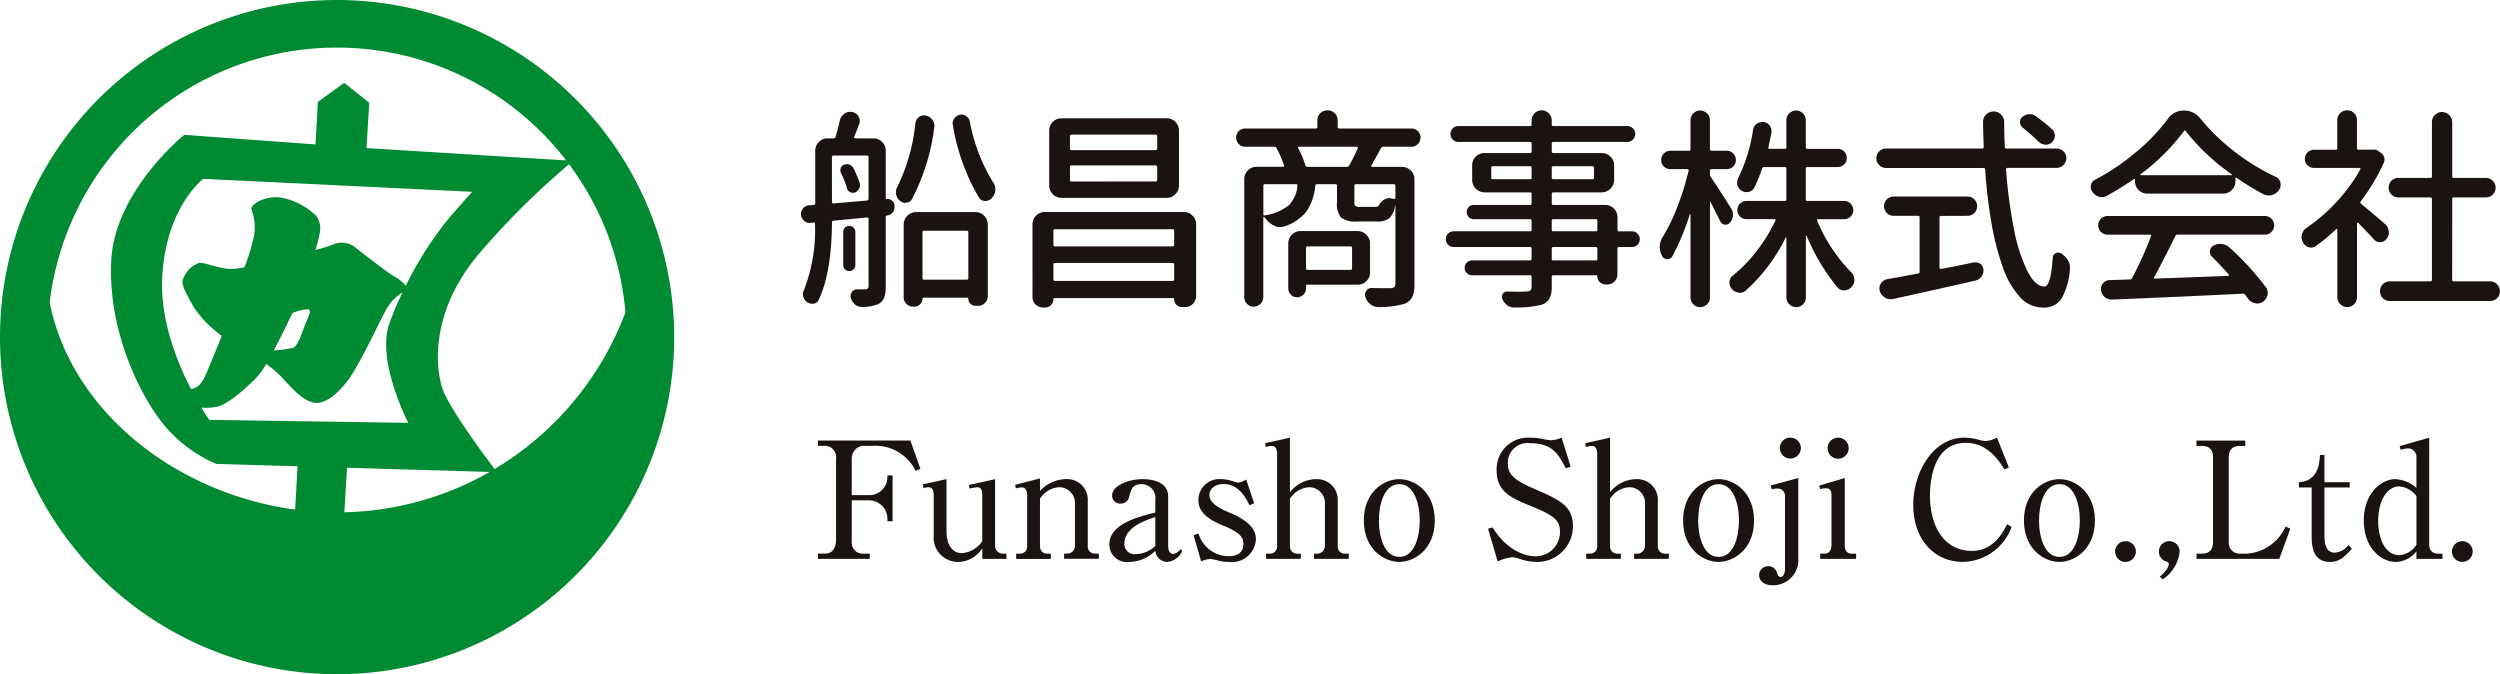
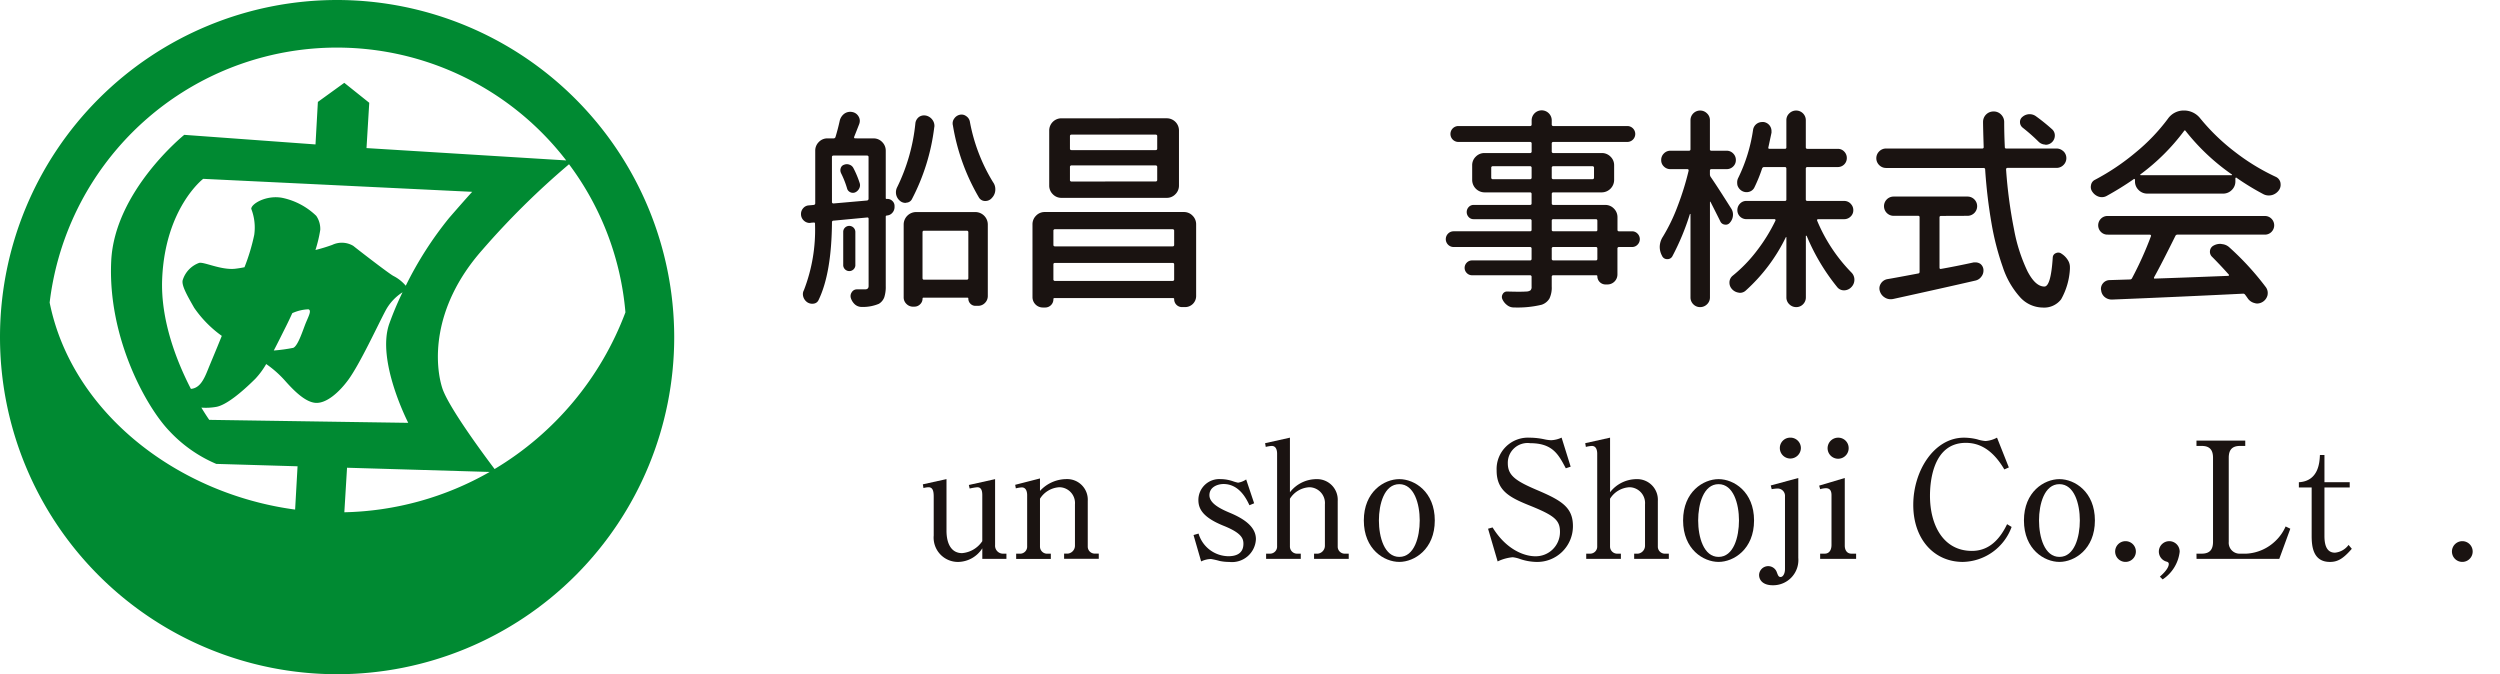
<svg xmlns="http://www.w3.org/2000/svg" width="287" height="77.4" viewBox="0 0 287 77.4">
  <g id="グループ_7092" data-name="グループ 7092" transform="translate(-117 -7401.059)">
    <path id="パス_126726" data-name="パス 126726" d="M38.7,0A38.7,38.7,0,1,0,77.4,38.7,38.745,38.745,0,0,0,38.7,0M5.7,34.735A33.216,33.216,0,0,1,65,18.416L42.075,17l.315-5.2L39.523,9.508,36.492,11.7l-.272,4.88-15.068-1.1s-7.991,6.437-8.383,14.466c-.427,8.792,4.018,16.765,6.659,19.517a15.772,15.772,0,0,0,5.4,3.792l9.331.275L33.88,58.5C20.239,56.671,8.219,47.267,5.7,34.735M40.163,48.442l-5.718-.086L24.022,48.2s-.365-.512-.906-1.405a6.9,6.9,0,0,0,1.71-.086c1.128-.2,2.873-1.624,4.477-3.217a8.986,8.986,0,0,0,1.256-1.7,12.164,12.164,0,0,1,2.074,1.814c.915,1.032,2.3,2.523,3.558,2.639s2.732-1.2,3.79-2.639c1.342-1.832,3.381-6.262,4.3-7.984a5.63,5.63,0,0,1,1.93-2.067,35.632,35.632,0,0,0-1.524,3.62c-1.493,4.247,2.18,11.366,2.18,11.366Zm16.052,5.737a35.137,35.137,0,0,1-16.685,4.63l.31-5.113ZM35.405,35.507c.357.118.1.636-.246,1.44s-.919,2.756-1.495,2.986a19.479,19.479,0,0,1-2.235.306c.47-.89.946-1.861,1.433-2.831.241-.481.47-.97.693-1.458a4.952,4.952,0,0,1,1.85-.443m11.18-2.7a4.564,4.564,0,0,0-1.44-1.137c-.636-.365-4.018-2.984-4.588-3.443a2.558,2.558,0,0,0-2.413-.115,19.288,19.288,0,0,1-1.93.589,15.355,15.355,0,0,0,.552-2.311,2.644,2.644,0,0,0-.458-1.608A7.944,7.944,0,0,0,32.4,22.711c-1.837-.345-3.556.689-3.556,1.263a5.95,5.95,0,0,1,.343,2.986,22.989,22.989,0,0,1-1.119,3.717,11.219,11.219,0,0,1-1.178.186c-1.61.115-3.438-.8-4.016-.687a3.063,3.063,0,0,0-1.909,2.018c-.115.592.476,1.655,1.331,3.148a13.079,13.079,0,0,0,3.166,3.217c-.664,1.661-1.333,3.221-1.557,3.786-.461,1.147-.917,2.182-1.95,2.295l-.038.007c-1.6-3.1-3.5-7.851-3.3-12.636.346-8.152,4.708-11.48,4.708-11.48l12.634.607,5.84.283,12.412.6s-.345.345-2.641,2.986a41.062,41.062,0,0,0-4.991,7.8m10.2,21.039c-1.117-1.48-5.321-7.129-6.014-9.317-.8-2.526-1.389-9.041,4.584-15.817a90.938,90.938,0,0,1,9.976-9.856,33.062,33.062,0,0,1,6.475,17,35.483,35.483,0,0,1-15.022,17.99" transform="translate(117 7401.059)" fill="#008a32" />
    <g id="グループ_7091" data-name="グループ 7091" transform="translate(210.895 7451.303)">
-       <path id="パス_126698" data-name="パス 126698" d="M95.014,62.651H89.063v-.6h.8c1.042,0,1.283-.929,1.283-1.616v-9.3a1.287,1.287,0,0,0-1.414-1.451h-.669v-.613H99.681l1.154,3.253-.558.224a5.121,5.121,0,0,0-5-2.864h-.762a1.308,1.308,0,0,0-1.1.371,1.516,1.516,0,0,0-.465,1.116v4.166H94.9a2.064,2.064,0,0,0,2.138-1.953v-.315h.6v5.263h-.6v-.427A2.112,2.112,0,0,0,94.9,55.937H92.95V60.68a1.253,1.253,0,0,0,1.172,1.375h.892Z" transform="translate(-89.063 -48.74)" fill="#1a1311" />
      <path id="パス_126699" data-name="パス 126699" d="M104.826,61.508V60.3a3.35,3.35,0,0,1-2.752,1.563,2.791,2.791,0,0,1-2.827-3.031V54.367c0-.651-.112-1.079-.6-1.079a2.605,2.605,0,0,0-.576.093L98,52.954l2.715-.6v5.914c0,1.563.595,2.584,1.785,2.584a3.09,3.09,0,0,0,2.324-1.375V54.2c0-.577-.148-.911-.576-.911a6.64,6.64,0,0,0-.875.148l-.093-.409,3.013-.67v7.57a.915.915,0,0,0,.837.984h.464v.6Z" transform="translate(-85.952 -47.597)" fill="#1a1311" />
      <path id="パス_126700" data-name="パス 126700" d="M108.711,52.3v1.432a4.158,4.158,0,0,1,3.048-1.358,2.366,2.366,0,0,1,2.436,2.51v5.244a.8.8,0,0,0,.781.8h.484v.6h-3.98v-.6h.429a.917.917,0,0,0,.817-.929V55.279a1.817,1.817,0,0,0-1.765-1.971,2.8,2.8,0,0,0-2.25,1.32V60.1a.817.817,0,0,0,.762.837h.483v.6h-3.98v-.6h.5a.811.811,0,0,0,.762-.855V54.22c0-.26-.055-.892-.613-.892a3.382,3.382,0,0,0-.686.111l-.075-.409Z" transform="translate(-83.216 -47.618)" fill="#1a1311" />
-       <path id="パス_126701" data-name="パス 126701" d="M122.248,60.579a2.061,2.061,0,0,1-1.749,1.283,1.381,1.381,0,0,1-1.339-1.283,4.293,4.293,0,0,1-2.994,1.283,2.015,2.015,0,0,1-2.286-1.99c0-2.343,3.2-3.161,5.281-3.682v-1.47a1.585,1.585,0,0,0-1.563-1.785c-1.06,0-1.227.595-1.432,1.413a.987.987,0,0,1-1,.818.908.908,0,0,1-.967-.948c0-1.061,1.785-1.86,3.515-1.86,1.228,0,2.92.391,2.92,1.971v5.728c0,.781.446.892.595.892a1.256,1.256,0,0,0,.8-.539Zm-3.087-3.868c-.874.279-3.552,1.116-3.552,3.013a1.173,1.173,0,0,0,1.34,1.246,3.387,3.387,0,0,0,2.212-.949Z" transform="translate(-80.424 -47.597)" fill="#1a1311" />
      <path id="パス_126702" data-name="パス 126702" d="M128.009,55.13l-.539.224c-.28-.577-1.1-2.436-2.977-2.436-.632,0-1.618.315-1.618,1.282,0,.856,1.023,1.47,2.27,1.99,1.672.689,3.067,1.618,3.067,3.05a2.746,2.746,0,0,1-3.067,2.622,5.236,5.236,0,0,1-1.1-.111,9.255,9.255,0,0,0-.986-.224,2.667,2.667,0,0,0-1.134.279l-.875-3.032.577-.167a3.617,3.617,0,0,0,3.423,2.6c.891,0,1.728-.3,1.728-1.432,0-.632-.26-1.246-2.231-2.045-2.417-.967-2.939-1.952-2.939-2.975a2.4,2.4,0,0,1,2.548-2.4,4.445,4.445,0,0,1,1.468.262,4.206,4.206,0,0,0,.539.148,2.251,2.251,0,0,0,.93-.372Z" transform="translate(-77.928 -47.597)" fill="#1a1311" />
      <path id="パス_126703" data-name="パス 126703" d="M129.995,48.827v6.268a3.868,3.868,0,0,1,3.068-1.507,2.368,2.368,0,0,1,2.417,2.512v5.244a.8.8,0,0,0,.781.8h.484v.6h-3.98v-.6h.427a.917.917,0,0,0,.818-.929V56.489a1.817,1.817,0,0,0-1.766-1.971,2.8,2.8,0,0,0-2.25,1.321v5.467a.818.818,0,0,0,.763.836h.483v.6h-3.98v-.6h.5a.811.811,0,0,0,.762-.855V50.669c0-.279-.055-.892-.613-.892a3.349,3.349,0,0,0-.688.112l-.076-.429Z" transform="translate(-75.806 -48.827)" fill="#1a1311" />
      <path id="パス_126704" data-name="パス 126704" d="M143.7,57.1c0,3.329-2.362,4.76-4.073,4.76-1.73,0-4.073-1.432-4.073-4.76,0-3.292,2.326-4.743,4.073-4.743S143.7,53.809,143.7,57.1m-6.416,0c0,1.916.632,4.185,2.343,4.185,1.73,0,2.343-2.288,2.343-4.185s-.632-4.166-2.343-4.166c-1.73,0-2.343,2.288-2.343,4.166" transform="translate(-72.881 -47.597)" fill="#1a1311" />
      <path id="パス_126705" data-name="パス 126705" d="M155.615,52.157l-.558.186c-.837-1.581-1.506-2.882-4.09-2.882a2.268,2.268,0,0,0-2.567,2.305c0,1.4.893,2.028,3.384,3.087,2.789,1.19,4.092,1.971,4.092,4.128a4.1,4.1,0,0,1-4.221,4.111,6.236,6.236,0,0,1-1.8-.317,3.677,3.677,0,0,0-.893-.222,5.075,5.075,0,0,0-1.73.483l-1.1-3.756.52-.148c1.581,2.584,3.682,3.31,4.891,3.31a2.779,2.779,0,0,0,2.845-2.808c0-1.32-.631-1.859-3.329-2.957-2.38-.949-3.942-1.711-3.942-4.073a3.6,3.6,0,0,1,3.794-3.775,8.121,8.121,0,0,1,1.749.2,4.669,4.669,0,0,0,.706.092,3.122,3.122,0,0,0,1.208-.3Z" transform="translate(-69.198 -48.827)" fill="#1a1311" />
      <path id="パス_126706" data-name="パス 126706" d="M157.253,48.827v6.268a3.87,3.87,0,0,1,3.068-1.507,2.368,2.368,0,0,1,2.417,2.512v5.244a.8.8,0,0,0,.782.8H164v.6h-3.98v-.6h.429a.917.917,0,0,0,.817-.929V56.489a1.817,1.817,0,0,0-1.766-1.971,2.8,2.8,0,0,0-2.25,1.321v5.467a.819.819,0,0,0,.763.836h.483v.6h-3.98v-.6h.5a.811.811,0,0,0,.762-.855V50.669c0-.279-.055-.892-.613-.892a3.362,3.362,0,0,0-.688.112l-.075-.429Z" transform="translate(-66.313 -48.827)" fill="#1a1311" />
      <path id="パス_126707" data-name="パス 126707" d="M170.885,57.1c0,3.329-2.362,4.76-4.073,4.76-1.73,0-4.073-1.432-4.073-4.76,0-3.292,2.326-4.743,4.073-4.743s4.073,1.451,4.073,4.743m-6.416,0c0,1.916.632,4.185,2.343,4.185,1.73,0,2.343-2.288,2.343-4.185s-.632-4.166-2.343-4.166c-1.73,0-2.343,2.288-2.343,4.166" transform="translate(-63.415 -47.597)" fill="#1a1311" />
      <path id="パス_126708" data-name="パス 126708" d="M170.547,54.314l3.161-.856v9.168a2.894,2.894,0,0,1-2.938,3.144c-1.079,0-1.563-.558-1.563-1.19a1.048,1.048,0,0,1,2.009-.372c.167.446.222.613.465.613.26,0,.5-.372.5-.911V55.577a.843.843,0,0,0-.874-.911,4.61,4.61,0,0,0-.651.075Zm3.459-4.3a1.219,1.219,0,0,1-1.209,1.209,1.206,1.206,0,0,1-1.208-1.209,1.19,1.19,0,0,1,1.208-1.19,1.2,1.2,0,0,1,1.209,1.19" transform="translate(-61.159 -48.827)" fill="#1a1311" />
      <path id="パス_126709" data-name="パス 126709" d="M174.327,54.332l2.938-.874v7.774c0,.483.241.911.763.911h.539v.595h-4.129v-.595h.522c.613,0,.781-.558.781-.986V55.429c0-.484-.167-.8-.651-.8a2.618,2.618,0,0,0-.651.112Zm3.384-4.314a1.209,1.209,0,1,1-1.209-1.19,1.191,1.191,0,0,1,1.209,1.19" transform="translate(-59.38 -48.827)" fill="#1a1311" />
      <path id="パス_126710" data-name="パス 126710" d="M192.791,52.472c-1.47-2.51-3.1-3.05-4.426-3.05-3.923,0-4.109,4.835-4.109,6.082,0,3.329,1.506,6.322,4.816,6.322,1.619,0,2.994-.892,4.036-3.068l.52.317a6.088,6.088,0,0,1-5.6,4.016c-3.291,0-5.691-2.6-5.691-6.545,0-3.925,2.4-7.718,5.82-7.718a6.479,6.479,0,0,1,1.507.186,4.281,4.281,0,0,0,.967.2,3.275,3.275,0,0,0,1.32-.391l1.358,3.423Z" transform="translate(-56.589 -48.827)" fill="#1a1311" />
      <path id="パス_126711" data-name="パス 126711" d="M199.908,57.1c0,3.329-2.362,4.76-4.073,4.76-1.73,0-4.073-1.432-4.073-4.76,0-3.292,2.326-4.743,4.073-4.743s4.073,1.451,4.073,4.743m-6.416,0c0,1.916.632,4.185,2.343,4.185,1.73,0,2.343-2.288,2.343-4.185s-.632-4.166-2.343-4.166c-1.73,0-2.343,2.288-2.343,4.166" transform="translate(-53.308 -47.597)" fill="#1a1311" />
      <path id="パス_126712" data-name="パス 126712" d="M201.909,58.832a1.19,1.19,0,1,1-1.19-1.19,1.186,1.186,0,0,1,1.19,1.19" transform="translate(-50.605 -45.759)" fill="#1a1311" />
      <path id="パス_126713" data-name="パス 126713" d="M203.365,61.715c.986-.856,1.022-1.32,1.022-1.451,0-.186-.129-.224-.2-.26a1.195,1.195,0,1,1,1.451-1.135,4.406,4.406,0,0,1-1.954,3.161Z" transform="translate(-49.307 -45.759)" fill="#1a1311" />
      <path id="パス_126714" data-name="パス 126714" d="M206.454,62.056h.6c.948,0,1.3-.5,1.3-1.358V51.047c0-.967-.446-1.358-1.3-1.358h-.6v-.613h5.6v.613h-.595c-.892,0-1.3.427-1.3,1.358V60.7a1.254,1.254,0,0,0,1.3,1.358h.688a5.2,5.2,0,0,0,3.441-1.525,5.118,5.118,0,0,0,1.1-1.6l.539.26-1.265,3.459h-9.5Z" transform="translate(-48.194 -48.74)" fill="#1a1311" />
      <path id="パス_126715" data-name="パス 126715" d="M218.11,59.565c0,.781.112,1.952,1.209,1.952a2.2,2.2,0,0,0,1.561-.892l.372.446c-1,1.154-1.637,1.507-2.51,1.507-2.009,0-2.1-1.916-2.1-3.05v-5.5h-1.468v-.6c2.286-.129,2.38-2.324,2.417-3.124h.52v3.124h2.9v.6h-2.9Z" transform="translate(-45.159 -48.313)" fill="#1a1311" />
-       <path id="パス_126716" data-name="パス 126716" d="M224.812,49.795l3.4-.968V61.12a.953.953,0,0,0,.836,1.023h.689v.595h-2.994v-.855a3.117,3.117,0,0,1-2.343,1.208c-1.692,0-3.7-1.58-3.7-4.76,0-3.068,1.971-4.743,3.627-4.743a3.975,3.975,0,0,1,2.417,1.006V51.134a.991.991,0,0,0-.967-1.079,3.182,3.182,0,0,0-.837.167Zm1.935,5.746a2.708,2.708,0,0,0-2.009-1.116c-1.134,0-2.381,1.265-2.381,4.018,0,1.561.56,3.868,2.455,3.868a2.5,2.5,0,0,0,1.935-1.209Z" transform="translate(-43.232 -48.827)" fill="#1a1311" />
      <path id="パス_126717" data-name="パス 126717" d="M230.588,58.832a1.19,1.19,0,1,1-1.19-1.19,1.186,1.186,0,0,1,1.19,1.19" transform="translate(-40.62 -45.759)" fill="#1a1311" />
    </g>
    <path id="パス_126718" data-name="パス 126718" d="M65.349,12.568a1.352,1.352,0,0,1,1.009.42,1.384,1.384,0,0,1,.408,1v5.43c0,.081.04.112.121.1a.813.813,0,0,1,.624.217.777.777,0,0,1,.265.6v.1a.989.989,0,0,1-.252.673.891.891,0,0,1-.637.312c-.081.016-.121.056-.121.12v8a3.858,3.858,0,0,1-.167,1.261,1.473,1.473,0,0,1-.625.757,4.734,4.734,0,0,1-1.9.36h-.049a1.211,1.211,0,0,1-.769-.264,1.668,1.668,0,0,1-.5-.769.777.777,0,0,1,.12-.673.671.671,0,0,1,.577-.313h.937c.272,0,.408-.128.408-.384V21.794c0-.112-.064-.16-.192-.145l-3.82.361a.17.17,0,0,0-.193.192q-.047,5.838-1.537,8.914a.7.7,0,0,1-.565.421,1.032,1.032,0,0,1-.733-.156,1.184,1.184,0,0,1-.457-.625,1.164,1.164,0,0,1-.048-.312.931.931,0,0,1,.12-.457,19.163,19.163,0,0,0,1.273-7.592c.016-.128-.04-.184-.167-.168l-.313.024a.363.363,0,0,1-.12.025.983.983,0,0,1-.648-.241,1,1,0,0,1-.361-.793.985.985,0,0,1,.24-.648.918.918,0,0,1,.673-.337l.529-.048c.128-.016.192-.081.192-.193v-6.03a1.384,1.384,0,0,1,.408-1,1.351,1.351,0,0,1,1.009-.42h.673A.223.223,0,0,0,61,12.4q.288-.961.481-1.85a1.409,1.409,0,0,1,.528-.817,1.171,1.171,0,0,1,.914-.192,1.033,1.033,0,0,1,.72.505.965.965,0,0,1,.145.5,1.1,1.1,0,0,1-.072.384q-.288.745-.577,1.465a.124.124,0,0,0,.011.12.105.105,0,0,0,.085.049Zm-4.758,7.3c0,.112.065.168.193.168L64.6,19.7a.2.2,0,0,0,.192-.216V14.706c0-.112-.064-.168-.192-.168h-3.82c-.128,0-.193.056-.193.168Zm1.033-3.34a.732.732,0,0,1-.024-.552.576.576,0,0,1,.384-.384.817.817,0,0,1,.6-.012.794.794,0,0,1,.457.373,10.689,10.689,0,0,1,.72,1.705.8.8,0,0,1-.036.649.958.958,0,0,1-.468.457.664.664,0,0,1-.577-.025.652.652,0,0,1-.361-.456,10.789,10.789,0,0,0-.7-1.755m.469,6.283a.7.7,0,0,1,1.189.492v3.868a.7.7,0,0,1-1.393,0V23.307a.667.667,0,0,1,.2-.492m8.085-12a1.064,1.064,0,0,1,.432-.72,1.014,1.014,0,0,1,.553-.168,1.281,1.281,0,0,1,.24.024,1.24,1.24,0,0,1,.745.505,1.162,1.162,0,0,1,.216.673.831.831,0,0,1-.024.192,24.054,24.054,0,0,1-2.571,8.241.743.743,0,0,1-.624.384.267.267,0,0,1-.12.024.959.959,0,0,1-.625-.24,1.293,1.293,0,0,1-.432-.721,1.342,1.342,0,0,1-.024-.265,1.279,1.279,0,0,1,.144-.577,21.512,21.512,0,0,0,2.091-7.352m-.265,21.072a1.059,1.059,0,0,1-.757-.312,1.025,1.025,0,0,1-.324-.769V22.443a1.435,1.435,0,0,1,1.417-1.418h6.824a1.435,1.435,0,0,1,1.417,1.418v8.216a1.107,1.107,0,0,1-.324.794,1.077,1.077,0,0,1-.805.336h-.288a.786.786,0,0,1-.577-.24.815.815,0,0,1-.241-.6c0-.064-.04-.1-.12-.1H71.091c-.064,0-.1.04-.1.121a.878.878,0,0,1-.276.637.906.906,0,0,1-.661.276Zm6.342-8.529a.17.17,0,0,0-.192-.192h-4.9c-.112,0-.168.065-.168.192v5.238c0,.128.056.192.168.192h4.9a.17.17,0,0,0,.192-.192Zm-1.778-12.3a.883.883,0,0,1-.024-.216.9.9,0,0,1,.168-.529,1.045,1.045,0,0,1,.648-.457.932.932,0,0,1,.216-.024.869.869,0,0,1,.505.168.973.973,0,0,1,.432.6,20.326,20.326,0,0,0,2.667,6.991,1.349,1.349,0,0,1,.264.817,1.382,1.382,0,0,1-.384.985.977.977,0,0,1-.769.361.83.83,0,0,1-.72-.384,24.07,24.07,0,0,1-3-8.313" transform="translate(151.918 7404.379)" fill="#1a1311" />
    <path id="パス_126719" data-name="パス 126719" d="M84.961,22.48a1.384,1.384,0,0,1,.408-1,1.352,1.352,0,0,1,1.01-.421h15.953a1.352,1.352,0,0,1,1.009.421,1.38,1.38,0,0,1,.408,1V30.7a1.27,1.27,0,0,1-1.272,1.273h-.337a.9.9,0,0,1-.914-.914.106.106,0,0,0-.12-.12H87.484a.106.106,0,0,0-.121.12.941.941,0,0,1-.96.961h-.241a1.188,1.188,0,0,1-1.2-1.2Zm15.4-12.182a1.4,1.4,0,0,1,1.417,1.418v6.295a1.374,1.374,0,0,1-.409,1,1.346,1.346,0,0,1-1.008.421H88.3a1.348,1.348,0,0,1-1.009-.421,1.377,1.377,0,0,1-.409-1V11.716A1.4,1.4,0,0,1,88.3,10.3Zm.864,12.927a.17.17,0,0,0-.191-.193H87.556a.171.171,0,0,0-.193.193v1.609c0,.112.064.168.193.168h13.479q.191,0,.191-.168Zm-13.863,5.55a.17.17,0,0,0,.193.192h13.479a.169.169,0,0,0,.191-.192V27.068q0-.168-.191-.168H87.556c-.129,0-.193.056-.193.168ZM99.089,13.95c.127,0,.191-.056.191-.168V12.34c0-.112-.065-.168-.191-.168H89.454c-.128,0-.192.056-.192.168v1.442c0,.112.064.168.192.168Zm0,3.6a.17.17,0,0,0,.191-.192V15.9a.17.17,0,0,0-.191-.192H89.454a.17.17,0,0,0-.192.192v1.465a.17.17,0,0,0,.192.192Z" transform="translate(150.568 7404.341)" fill="#1a1311" />
-     <path id="パス_126720" data-name="パス 126720" d="M130.394,11.729a1,1,0,0,1,.3.733,1.036,1.036,0,0,1-.3.745.975.975,0,0,1-.733.312h-3.219a.311.311,0,0,0-.288.168q-.794,1.442-1.1,1.995a.065.065,0,0,0-.012.1.1.1,0,0,0,.084.049h3.46A1.436,1.436,0,0,1,130,17.244V29.257a3.617,3.617,0,0,1-.241,1.478,1.678,1.678,0,0,1-.864.8,10.263,10.263,0,0,1-3.052.384h-.024a1.334,1.334,0,0,1-.865-.312,1.658,1.658,0,0,1-.577-.816.749.749,0,0,1,.084-.721.728.728,0,0,1,.637-.336q.384.024,2.138.024a.789.789,0,0,0,.457-.132.523.523,0,0,0,.12-.4V20.295a.021.021,0,0,0-.024-.024.021.021,0,0,0-.024.024,2.444,2.444,0,0,1-.637,1.418,2.038,2.038,0,0,1-1.358.384h-2.307a2.845,2.845,0,0,1-1.885-.444,2.454,2.454,0,0,1-.469-1.766V18.013a.171.171,0,0,0-.192-.193H118.8c-.112,0-.176.065-.192.193a6.177,6.177,0,0,1-1,2.931,5.285,5.285,0,0,1-2.583,1.73,1.68,1.68,0,0,1-.481.071,1.43,1.43,0,0,1-.6-.144,2.618,2.618,0,0,1-.985-.769,2.772,2.772,0,0,0-.192-.216.048.048,0,0,0-.072-.025.077.077,0,0,0-.048.072V30.77a1.108,1.108,0,0,1-1.106,1.106,1.026,1.026,0,0,1-.769-.324,1.085,1.085,0,0,1-.312-.781V17.244a1.382,1.382,0,0,1,.408-1,1.354,1.354,0,0,1,1.01-.421h3.027a.14.14,0,0,0,.1-.049.109.109,0,0,0,.024-.12,13.464,13.464,0,0,0-.865-1.994.3.3,0,0,0-.265-.145H110.56a.976.976,0,0,1-.733-.312,1.036,1.036,0,0,1-.3-.745,1.025,1.025,0,0,1,1.033-1.033h8.1a.171.171,0,0,0,.192-.193v-.72a1.141,1.141,0,0,1,.336-.841,1.191,1.191,0,0,1,1.658,0,1.142,1.142,0,0,1,.337.841v.72a.17.17,0,0,0,.191.193h8.289a1,1,0,0,1,.733.3m-17.575,6.09c-.112,0-.167.065-.167.193v3.243c0,.128.055.176.167.145a5.743,5.743,0,0,0,2.763-1.166,3.619,3.619,0,0,0,.985-2.222c.016-.128-.04-.193-.168-.193ZM124.9,27.935a1.348,1.348,0,0,1-.421,1.009,1.379,1.379,0,0,1-1,.409H117.7c-.1,0-.145.056-.145.168v.24a1.025,1.025,0,0,1-1.032,1.033.959.959,0,0,1-.721-.3,1.019,1.019,0,0,1-.288-.733V24.62a1.384,1.384,0,0,1,.408-1,1.354,1.354,0,0,1,1.01-.421h6.559A1.436,1.436,0,0,1,124.9,24.62ZM117.48,15.658a.248.248,0,0,0,.241.168h4.516a.3.3,0,0,0,.265-.144,20.918,20.918,0,0,0,.986-1.995.119.119,0,0,0-.121-.168h-6.631a.107.107,0,0,0-.085.048.088.088,0,0,0-.011.1,10.308,10.308,0,0,1,.84,1.994m5.359,9.49a.17.17,0,0,0-.192-.192H117.72c-.112,0-.168.065-.168.192v2.307c0,.128.056.192.168.192h4.926a.17.17,0,0,0,.192-.192Zm4.781-5.646c.128.032.192-.016.192-.145V18.013a.17.17,0,0,0-.192-.193h-4.348c-.113,0-.168.065-.168.193v1.85a.648.648,0,0,0,.108.456.937.937,0,0,0,.541.1H125.5a.47.47,0,0,0,.433-.192,1.449,1.449,0,0,1,1.153-.816.925.925,0,0,1,.288.048l.24.049" transform="translate(149.38 7404.387)" fill="#1a1311" />
    <path id="パス_126721" data-name="パス 126721" d="M156.209,23.226a.853.853,0,0,1,.624.265.9.9,0,0,1,0,1.273.849.849,0,0,1-.624.265h-1.489a.17.17,0,0,0-.192.192v2.956a1.149,1.149,0,0,1-1.153,1.152h-.216a.942.942,0,0,1-.937-.936.107.107,0,0,0-.12-.121h-4.926a.17.17,0,0,0-.192.193v1.1a2.874,2.874,0,0,1-.265,1.382,1.644,1.644,0,0,1-.889.708,11.78,11.78,0,0,1-3.172.313h-.024a1.21,1.21,0,0,1-.769-.265,1.714,1.714,0,0,1-.553-.7.619.619,0,0,1,.049-.577.547.547,0,0,1,.5-.288c.529.015.969.024,1.322.024.4,0,.7-.009.889-.024a.857.857,0,0,0,.468-.132.526.526,0,0,0,.132-.421V28.465a.171.171,0,0,0-.192-.193h-6.632a.832.832,0,0,1-.612-.252.841.841,0,0,1,0-1.2.832.832,0,0,1,.612-.252h6.632a.17.17,0,0,0,.192-.192V25.22a.17.17,0,0,0-.192-.192h-8.745a.878.878,0,0,1-.649-.265.9.9,0,0,1,0-1.273.882.882,0,0,1,.649-.265h8.745c.128,0,.192-.055.192-.167V22.025a.17.17,0,0,0-.192-.192h-6.463a.745.745,0,0,1-.564-.241.841.841,0,0,1,0-1.152.745.745,0,0,1,.564-.241h6.463c.128,0,.192-.056.192-.168V18.949a.17.17,0,0,0-.192-.192H139.27a1.436,1.436,0,0,1-1.418-1.418V15.658a1.353,1.353,0,0,1,.421-1.009,1.384,1.384,0,0,1,1-.408h5.214a.17.17,0,0,0,.192-.192v-.89a.17.17,0,0,0-.192-.192h-8.217a.913.913,0,1,1,0-1.826h8.217a.169.169,0,0,0,.192-.191v-.457a1.153,1.153,0,1,1,2.307,0v.457a.169.169,0,0,0,.192.191h8.482a.913.913,0,1,1,0,1.826h-8.482a.17.17,0,0,0-.192.192v.89a.17.17,0,0,0,.192.192h5.55a1.384,1.384,0,0,1,1,.408,1.353,1.353,0,0,1,.421,1.009v1.681a1.436,1.436,0,0,1-1.418,1.418h-5.55a.17.17,0,0,0-.192.192V20.03c0,.112.064.168.192.168h5.934a1.355,1.355,0,0,1,1.01.421,1.384,1.384,0,0,1,.408,1v1.442c0,.112.064.167.192.167Zm-16.17-6.174a.17.17,0,0,0,.192.192h4.253a.17.17,0,0,0,.192-.192V15.946a.17.17,0,0,0-.192-.192h-4.253a.17.17,0,0,0-.192.192Zm11.8-1.106a.17.17,0,0,0-.192-.192h-4.469a.17.17,0,0,0-.192.192v1.106a.17.17,0,0,0,.192.192h4.469a.17.17,0,0,0,.192-.192Zm-4.661,5.887a.17.17,0,0,0-.192.192v1.033c0,.112.064.167.192.167h4.877a.148.148,0,0,0,.168-.167V22.025c0-.128-.056-.192-.168-.192Zm4.877,4.733c.112,0,.168-.064.168-.192V25.22c0-.128-.056-.192-.168-.192h-4.877a.17.17,0,0,0-.192.192v1.153a.17.17,0,0,0,.192.192Z" transform="translate(148.154 7404.387)" fill="#1a1311" />
    <path id="パス_126722" data-name="パス 126722" d="M168.8,20.561a1.256,1.256,0,0,1,.24.745,1.375,1.375,0,0,1-.361.936.594.594,0,0,1-.577.217.635.635,0,0,1-.517-.373q-.157-.324-1.117-2.222c0-.032-.012-.044-.035-.036s-.037.02-.037.036V30.8a1.076,1.076,0,0,1-.336.805,1.1,1.1,0,0,1-.794.325,1.065,1.065,0,0,1-.78-.325,1.1,1.1,0,0,1-.325-.805V21.257a.022.022,0,0,0-.024-.024.066.066,0,0,0-.047.024,28.14,28.14,0,0,1-2.018,4.853.64.64,0,0,1-.614.313.622.622,0,0,1-.563-.384,2.139,2.139,0,0,1-.265-1.01,2.194,2.194,0,0,1,.36-1.177,20.567,20.567,0,0,0,1.694-3.508,32.419,32.419,0,0,0,1.261-4.061c.016-.128-.032-.192-.144-.192h-1.946a1.033,1.033,0,0,1-.745-.3.989.989,0,0,1-.312-.744,1.031,1.031,0,0,1,.312-.757,1.017,1.017,0,0,1,.745-.312h2.114c.128,0,.192-.056.192-.168V10.47a1.108,1.108,0,0,1,1.1-1.106,1.1,1.1,0,0,1,.794.325,1.049,1.049,0,0,1,.336.781v3.339a.149.149,0,0,0,.168.168h1.754a1.024,1.024,0,0,1,.746.312,1.037,1.037,0,0,1,.311.757,1,1,0,0,1-.311.744,1.04,1.04,0,0,1-.746.3h-1.754c-.112,0-.168.065-.168.192v.408a.553.553,0,0,0,.1.312q.672.962,2.308,3.556m13.743-.5a1.02,1.02,0,0,1,.311.745.98.98,0,0,1-.311.733,1.043,1.043,0,0,1-.745.3h-3a.1.1,0,0,0-.084.049.13.13,0,0,0-.012.12,18.847,18.847,0,0,0,3.917,5.934,1.156,1.156,0,0,1,.36.841,1.2,1.2,0,0,1-.335.841,1.168,1.168,0,0,1-.818.384h-.048a.983.983,0,0,1-.745-.337,23.9,23.9,0,0,1-3.53-5.91.087.087,0,0,0-.061-.024c-.024,0-.035.009-.035.024V30.8a1.1,1.1,0,0,1-.325.805,1.066,1.066,0,0,1-.781.325,1.107,1.107,0,0,1-.793-.325,1.072,1.072,0,0,1-.336-.805V23.925a.039.039,0,0,0-.025-.036c-.015-.008-.031,0-.048.036a19.934,19.934,0,0,1-4.588,6.1.97.97,0,0,1-.674.265.7.7,0,0,1-.168-.025,1.244,1.244,0,0,1-.769-.432,1.058,1.058,0,0,1-.265-.7,1,1,0,0,1,.384-.817,16.515,16.515,0,0,0,2.727-2.811A19.517,19.517,0,0,0,173.915,22a.124.124,0,0,0-.012-.12.1.1,0,0,0-.084-.049h-3.244a1.024,1.024,0,0,1-1.032-1.033,1.035,1.035,0,0,1,.3-.745.978.978,0,0,1,.733-.312H175a.149.149,0,0,0,.168-.168V16.043q0-.191-.168-.191h-2.379a.248.248,0,0,0-.24.167,17.08,17.08,0,0,1-.913,2.234.963.963,0,0,1-.649.457.889.889,0,0,1-.216.024,1.058,1.058,0,0,1-.577-.167,1.145,1.145,0,0,1-.481-.649,2.2,2.2,0,0,1-.025-.312,1.11,1.11,0,0,1,.121-.505,18.581,18.581,0,0,0,1.705-5.526,1.052,1.052,0,0,1,.433-.7,1.074,1.074,0,0,1,.6-.192h.192a1.051,1.051,0,0,1,.7.433,1.07,1.07,0,0,1,.191.6v.192q-.168.792-.36,1.681c-.032.112.015.168.144.168H175a.149.149,0,0,0,.168-.168V10.47a1.046,1.046,0,0,1,.336-.781,1.107,1.107,0,0,1,.793-.325A1.11,1.11,0,0,1,177.4,10.47v3.123c0,.112.063.168.191.168h3.484a.981.981,0,0,1,.733.312,1.04,1.04,0,0,1,.3.745,1.027,1.027,0,0,1-1.033,1.033h-3.484a.169.169,0,0,0-.191.191v3.532c0,.112.063.168.191.168H181.8a1.02,1.02,0,0,1,.745.312" transform="translate(146.907 7404.385)" fill="#1a1311" />
    <path id="パス_126723" data-name="パス 126723" d="M208.24,14.042a1.1,1.1,0,0,1,0,1.585,1.1,1.1,0,0,1-.793.325h-5.622c-.112,0-.168.064-.168.192a54.488,54.488,0,0,0,.914,6.872,19.046,19.046,0,0,0,1.538,4.793q.912,1.766,1.946,1.765.745,0,.961-3.339a.552.552,0,0,1,.372-.5.609.609,0,0,1,.637.071,2.28,2.28,0,0,1,.745.77,1.47,1.47,0,0,1,.216.768v.193a7.947,7.947,0,0,1-1.009,3.5,2.451,2.451,0,0,1-2.114.949,3.553,3.553,0,0,1-2.631-1.225,9.674,9.674,0,0,1-1.958-3.436,30.621,30.621,0,0,1-1.285-4.985,59.2,59.2,0,0,1-.733-6.186.17.17,0,0,0-.192-.192H187.89a1.1,1.1,0,0,1-.793-.325,1.1,1.1,0,0,1,0-1.585,1.1,1.1,0,0,1,.793-.324h11.028a.149.149,0,0,0,.168-.168q-.073-2.33-.072-2.883a1.189,1.189,0,0,1,1.213-1.2,1.153,1.153,0,0,1,.865.361,1.2,1.2,0,0,1,.348.864q0,1.346.072,2.86a.149.149,0,0,0,.168.168h5.766a1.1,1.1,0,0,1,.793.324m-14.031,7.412c-.129,0-.193.056-.193.167v5.767c0,.128.064.176.193.145q1.536-.266,3.747-.745h.192a1.023,1.023,0,0,1,.553.167.937.937,0,0,1,.361.769,1.118,1.118,0,0,1-.241.7,1.145,1.145,0,0,1-.7.456q-3.436.794-9.443,2.114a1.717,1.717,0,0,1-.288.024,1.223,1.223,0,0,1-.648-.191,1.281,1.281,0,0,1-.577-.745.978.978,0,0,1-.049-.313,1.011,1.011,0,0,1,.168-.552,1.116,1.116,0,0,1,.745-.505q.6-.094,3.531-.648a.175.175,0,0,0,.168-.192V21.622a.149.149,0,0,0-.168-.167h-2.811a1.105,1.105,0,0,1,0-2.211h8.482a1.105,1.105,0,0,1,0,2.211Zm9.346-10.139a.8.8,0,0,1-.3-.613.732.732,0,0,1,.277-.613,1.259,1.259,0,0,1,.768-.312h.073a1.219,1.219,0,0,1,.72.24,22.173,22.173,0,0,1,1.874,1.514.949.949,0,0,1,.288.7,1.065,1.065,0,0,1-1.033,1.057.1.1,0,0,1-.071-.024,1.134,1.134,0,0,1-.769-.337,20.632,20.632,0,0,0-1.826-1.609" transform="translate(145.641 7404.38)" fill="#1a1311" />
    <path id="パス_126724" data-name="パス 126724" d="M219.127,18.9a1.382,1.382,0,0,1-1-.408,1.354,1.354,0,0,1-.421-1.01v-.167a.105.105,0,0,0-.048-.085.066.066,0,0,0-.1.012,34.829,34.829,0,0,1-3.1,1.922,1.138,1.138,0,0,1-.553.144,1.2,1.2,0,0,1-.336-.048,1.417,1.417,0,0,1-.745-.553.925.925,0,0,1-.192-.553.883.883,0,0,1,.024-.216.811.811,0,0,1,.457-.624,26.435,26.435,0,0,0,4.709-3.172,21.831,21.831,0,0,0,3.651-3.821,2.217,2.217,0,0,1,1.85-.961,2.368,2.368,0,0,1,1.9.937,23.753,23.753,0,0,0,3.977,3.832,24.449,24.449,0,0,0,4.672,2.847.949.949,0,0,1,.529.649,1.7,1.7,0,0,1,.024.265,1.049,1.049,0,0,1-.168.576,1.451,1.451,0,0,1-.817.6,1.569,1.569,0,0,1-.384.048,1.325,1.325,0,0,1-.6-.144,29.062,29.062,0,0,1-3.076-1.875.08.08,0,0,0-.1-.024.1.1,0,0,0-.048.1v.312a1.354,1.354,0,0,1-.421,1.01,1.384,1.384,0,0,1-1,.408Zm-4.565,4.71a1.045,1.045,0,0,1-.769-.313,1.073,1.073,0,0,1,0-1.513,1.045,1.045,0,0,1,.769-.313h18.043a1.045,1.045,0,0,1,.769.313,1.071,1.071,0,0,1,0,1.513,1.045,1.045,0,0,1-.769.313H222.587a.249.249,0,0,0-.241.144q-1.584,3.2-2.45,4.757a.127.127,0,0,0,0,.108c.016.04.048.052.1.036q3.05-.1,8.409-.312a.074.074,0,0,0,.084-.061.1.1,0,0,0-.011-.084q-1.009-1.129-1.922-2.042a.79.79,0,0,1-.241-.685.768.768,0,0,1,.408-.6,1.538,1.538,0,0,1,.769-.2.778.778,0,0,1,.192.025,1.429,1.429,0,0,1,.865.384,32.013,32.013,0,0,1,4.181,4.565,1.128,1.128,0,0,1,.216.649,1.405,1.405,0,0,1-.024.264,1.258,1.258,0,0,1-1.178.961.924.924,0,0,1-.288-.048,1.312,1.312,0,0,1-.793-.529c-.1-.144-.2-.288-.312-.432a.278.278,0,0,0-.288-.12q-6.7.335-14.969.672h-.071a1.246,1.246,0,0,1-.794-.287,1.151,1.151,0,0,1-.408-.77.686.686,0,0,1-.024-.167.988.988,0,0,1,.24-.649,1.009,1.009,0,0,1,.745-.36l2.331-.072a.265.265,0,0,0,.265-.168,39.618,39.618,0,0,0,2.162-4.806.108.108,0,0,0-.024-.12.136.136,0,0,0-.1-.048Zm3.772-6.92c-.032.016-.04.036-.024.06s.031.036.048.036h10.428a.055.055,0,0,0,.06-.036c.008-.024,0-.044-.036-.06a24.547,24.547,0,0,1-5.285-4.973c-.065-.1-.129-.1-.193,0a24.037,24.037,0,0,1-5,4.973" transform="translate(144.391 7404.385)" fill="#1a1311" />
-     <path id="パス_126725" data-name="パス 126725" d="M247.652,22.386a1.256,1.256,0,0,1,.408.816.453.453,0,0,1,.025.145,1.176,1.176,0,0,1-.265.744.907.907,0,0,1-.721.384h-.024a.911.911,0,0,1-.721-.336q-.792-.865-1.778-1.874a.079.079,0,0,0-.1-.025.078.078,0,0,0-.048.072v8.482a1.107,1.107,0,0,1-.324.793,1.061,1.061,0,0,1-.793.336,1.1,1.1,0,0,1-.805-.336,1.084,1.084,0,0,1-.336-.793V23.034c0-.048-.016-.075-.049-.084a.073.073,0,0,0-.072.012,21.754,21.754,0,0,1-2.33,1.946.925.925,0,0,1-.553.192.893.893,0,0,1-.287-.049,1,1,0,0,1-.649-.552,1.176,1.176,0,0,1-.168-.6,1.13,1.13,0,0,1,.049-.312,1.184,1.184,0,0,1,.5-.744,19.771,19.771,0,0,0,3.471-3,19.27,19.27,0,0,0,2.727-3.725.134.134,0,0,0,0-.108.1.1,0,0,0-.1-.06h-5.214a1.039,1.039,0,0,1-.745-.3.982.982,0,0,1-.312-.734,1.066,1.066,0,0,1,1.057-1.056h2.5a.149.149,0,0,0,.168-.168V10.469a1.071,1.071,0,0,1,.336-.805,1.12,1.12,0,0,1,.805-.325,1.079,1.079,0,0,1,.793.325,1.093,1.093,0,0,1,.324.805v3.219c0,.112.064.168.192.168h1.562a.853.853,0,0,1,.649.12l.336.241a.918.918,0,0,1,.384.516.878.878,0,0,1-.048.637,23.011,23.011,0,0,1-2.644,4.421.19.19,0,0,0,.024.265q1.13.914,2.763,2.33m7.713,6.415a.149.149,0,0,0,.168.168h4.179a1.078,1.078,0,0,1,.806.336,1.12,1.12,0,0,1,.324.805,1.078,1.078,0,0,1-.324.793,1.093,1.093,0,0,1-.806.324H248.2a1.108,1.108,0,0,1-1.13-1.117,1.121,1.121,0,0,1,.324-.805,1.074,1.074,0,0,1,.805-.336h4.637q.191,0,.191-.168V19.5q0-.168-.191-.168h-3.676a1.062,1.062,0,0,1-.781-.325,1.13,1.13,0,0,1,0-1.585,1.066,1.066,0,0,1,.781-.324h3.676q.191,0,.191-.168V10.708a1.152,1.152,0,0,1,.337-.829,1.094,1.094,0,0,1,.817-.348,1.189,1.189,0,0,1,1.177,1.177v6.223a.149.149,0,0,0,.168.168h3.7a1.117,1.117,0,0,1,0,2.234h-3.7a.149.149,0,0,0-.168.168Z" transform="translate(143.158 7404.387)" fill="#1a1311" />
  </g>
</svg>